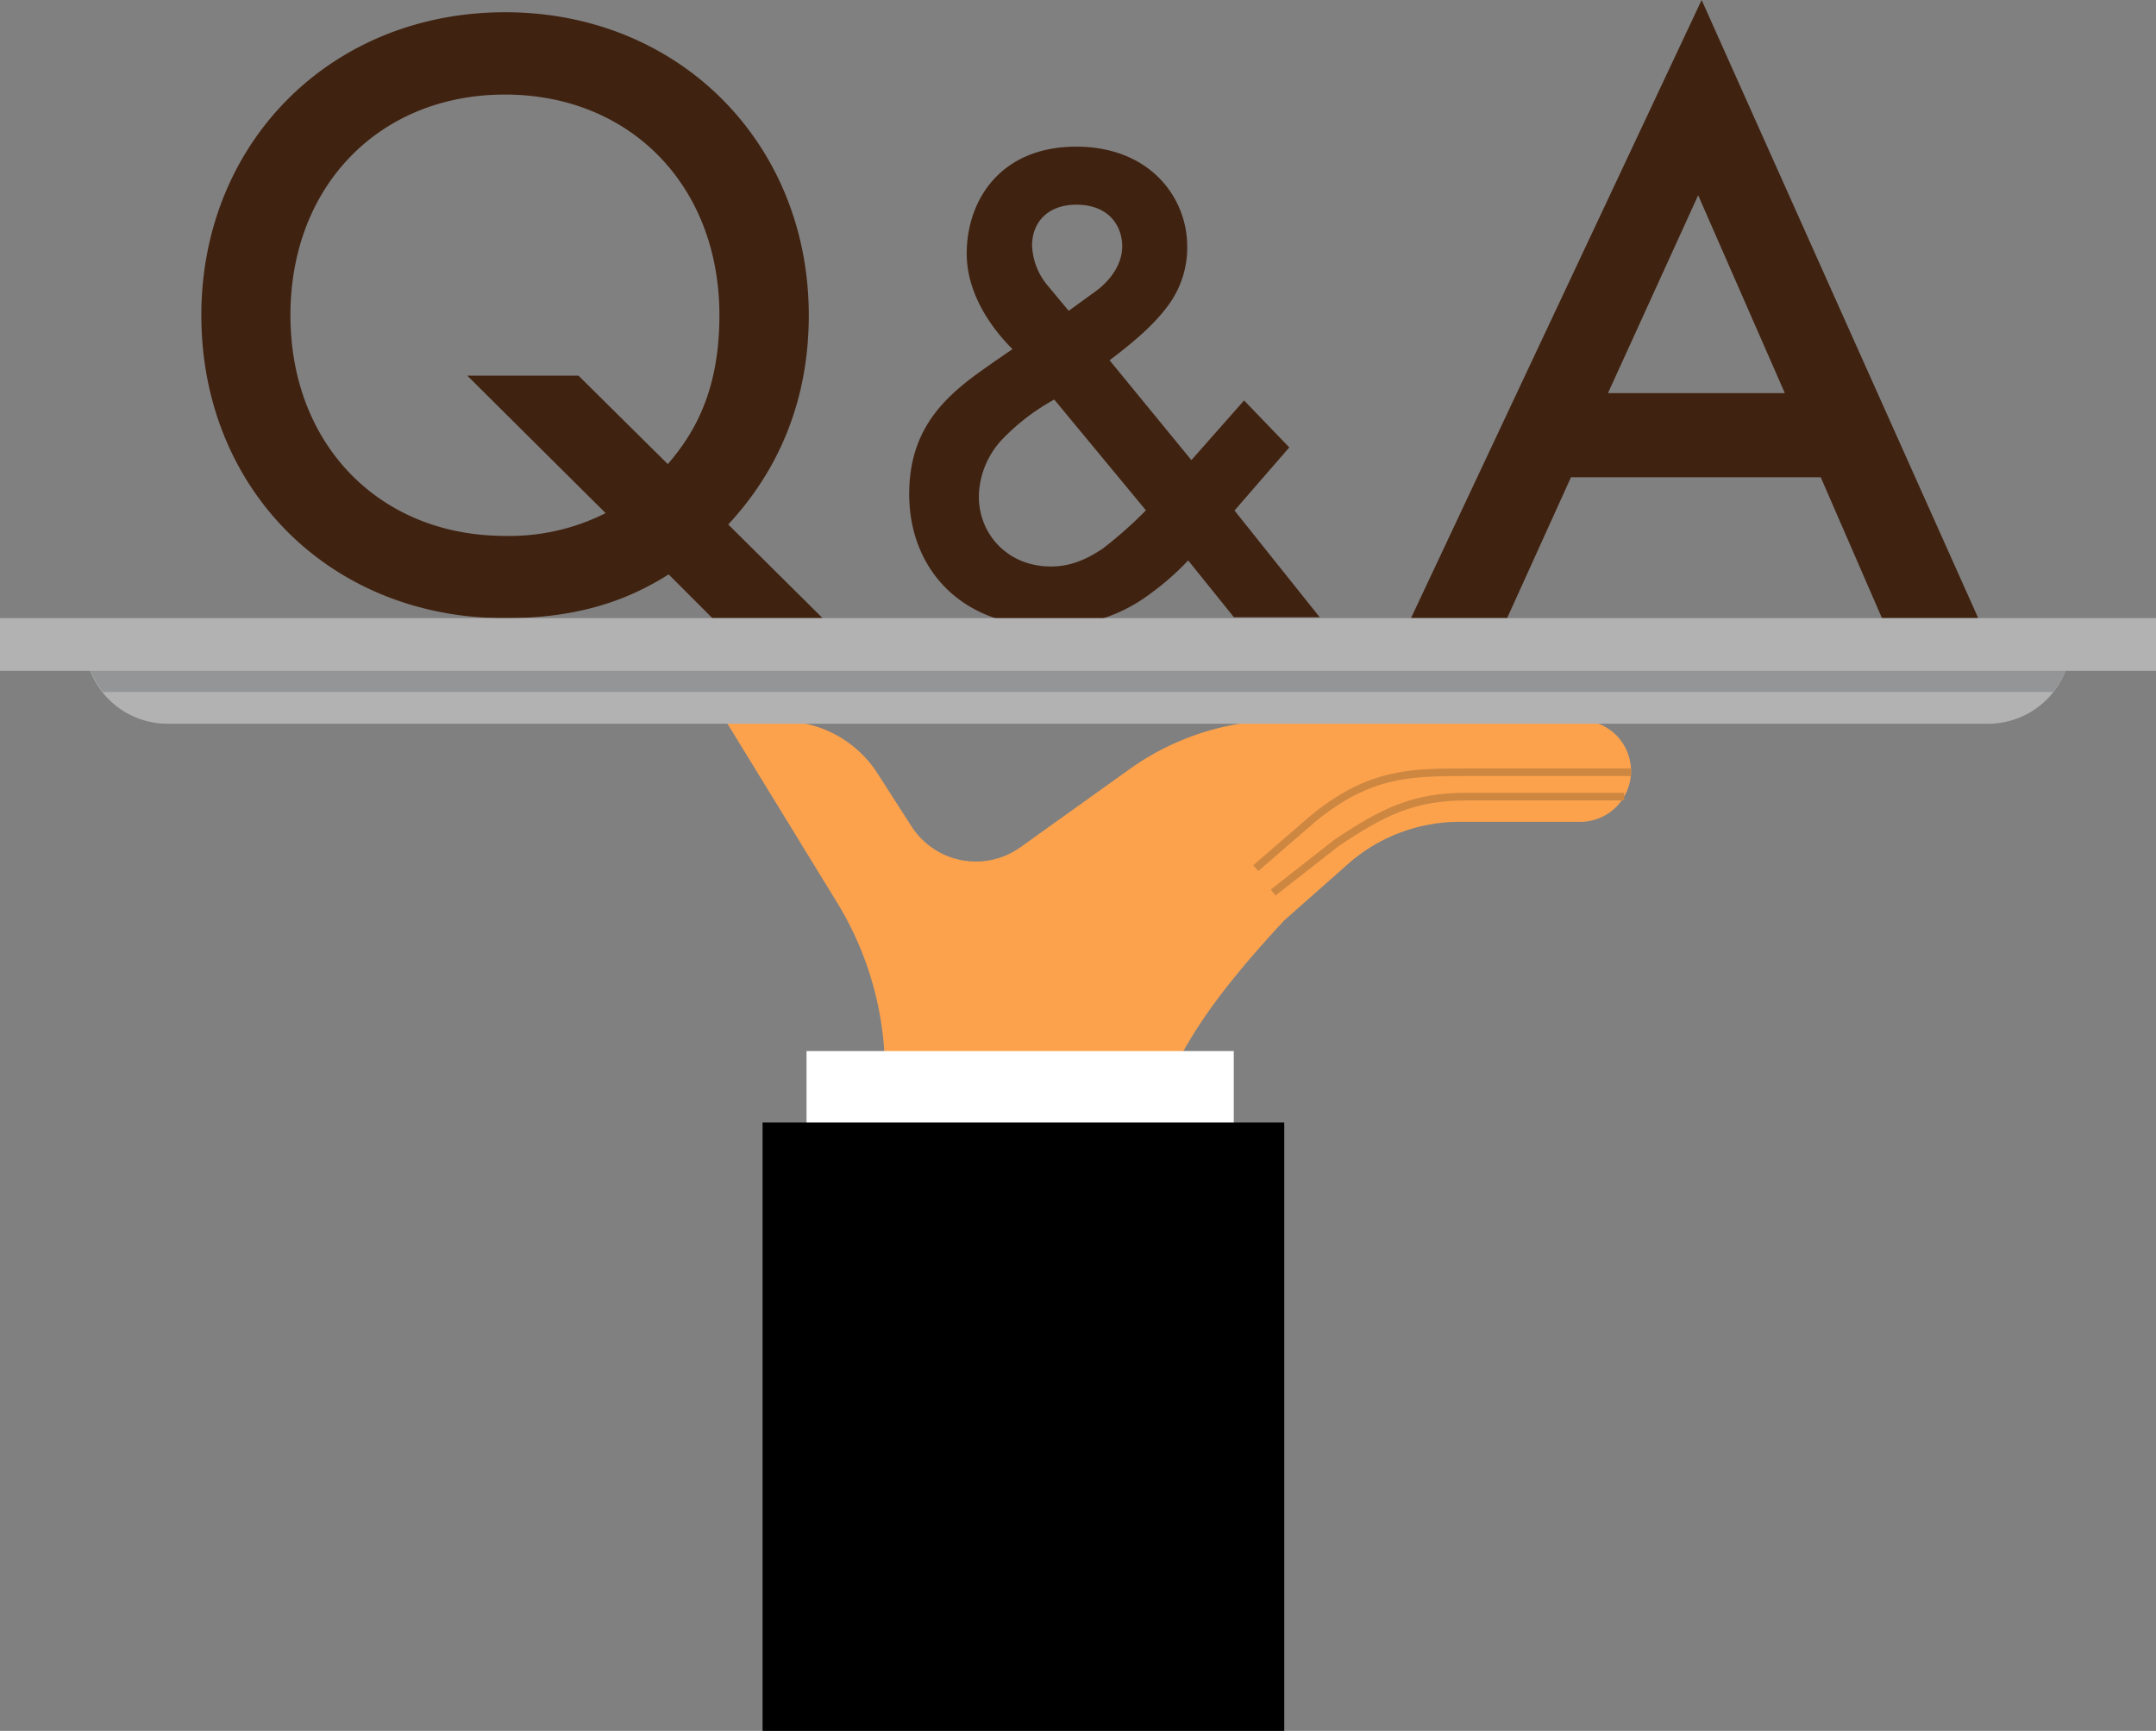
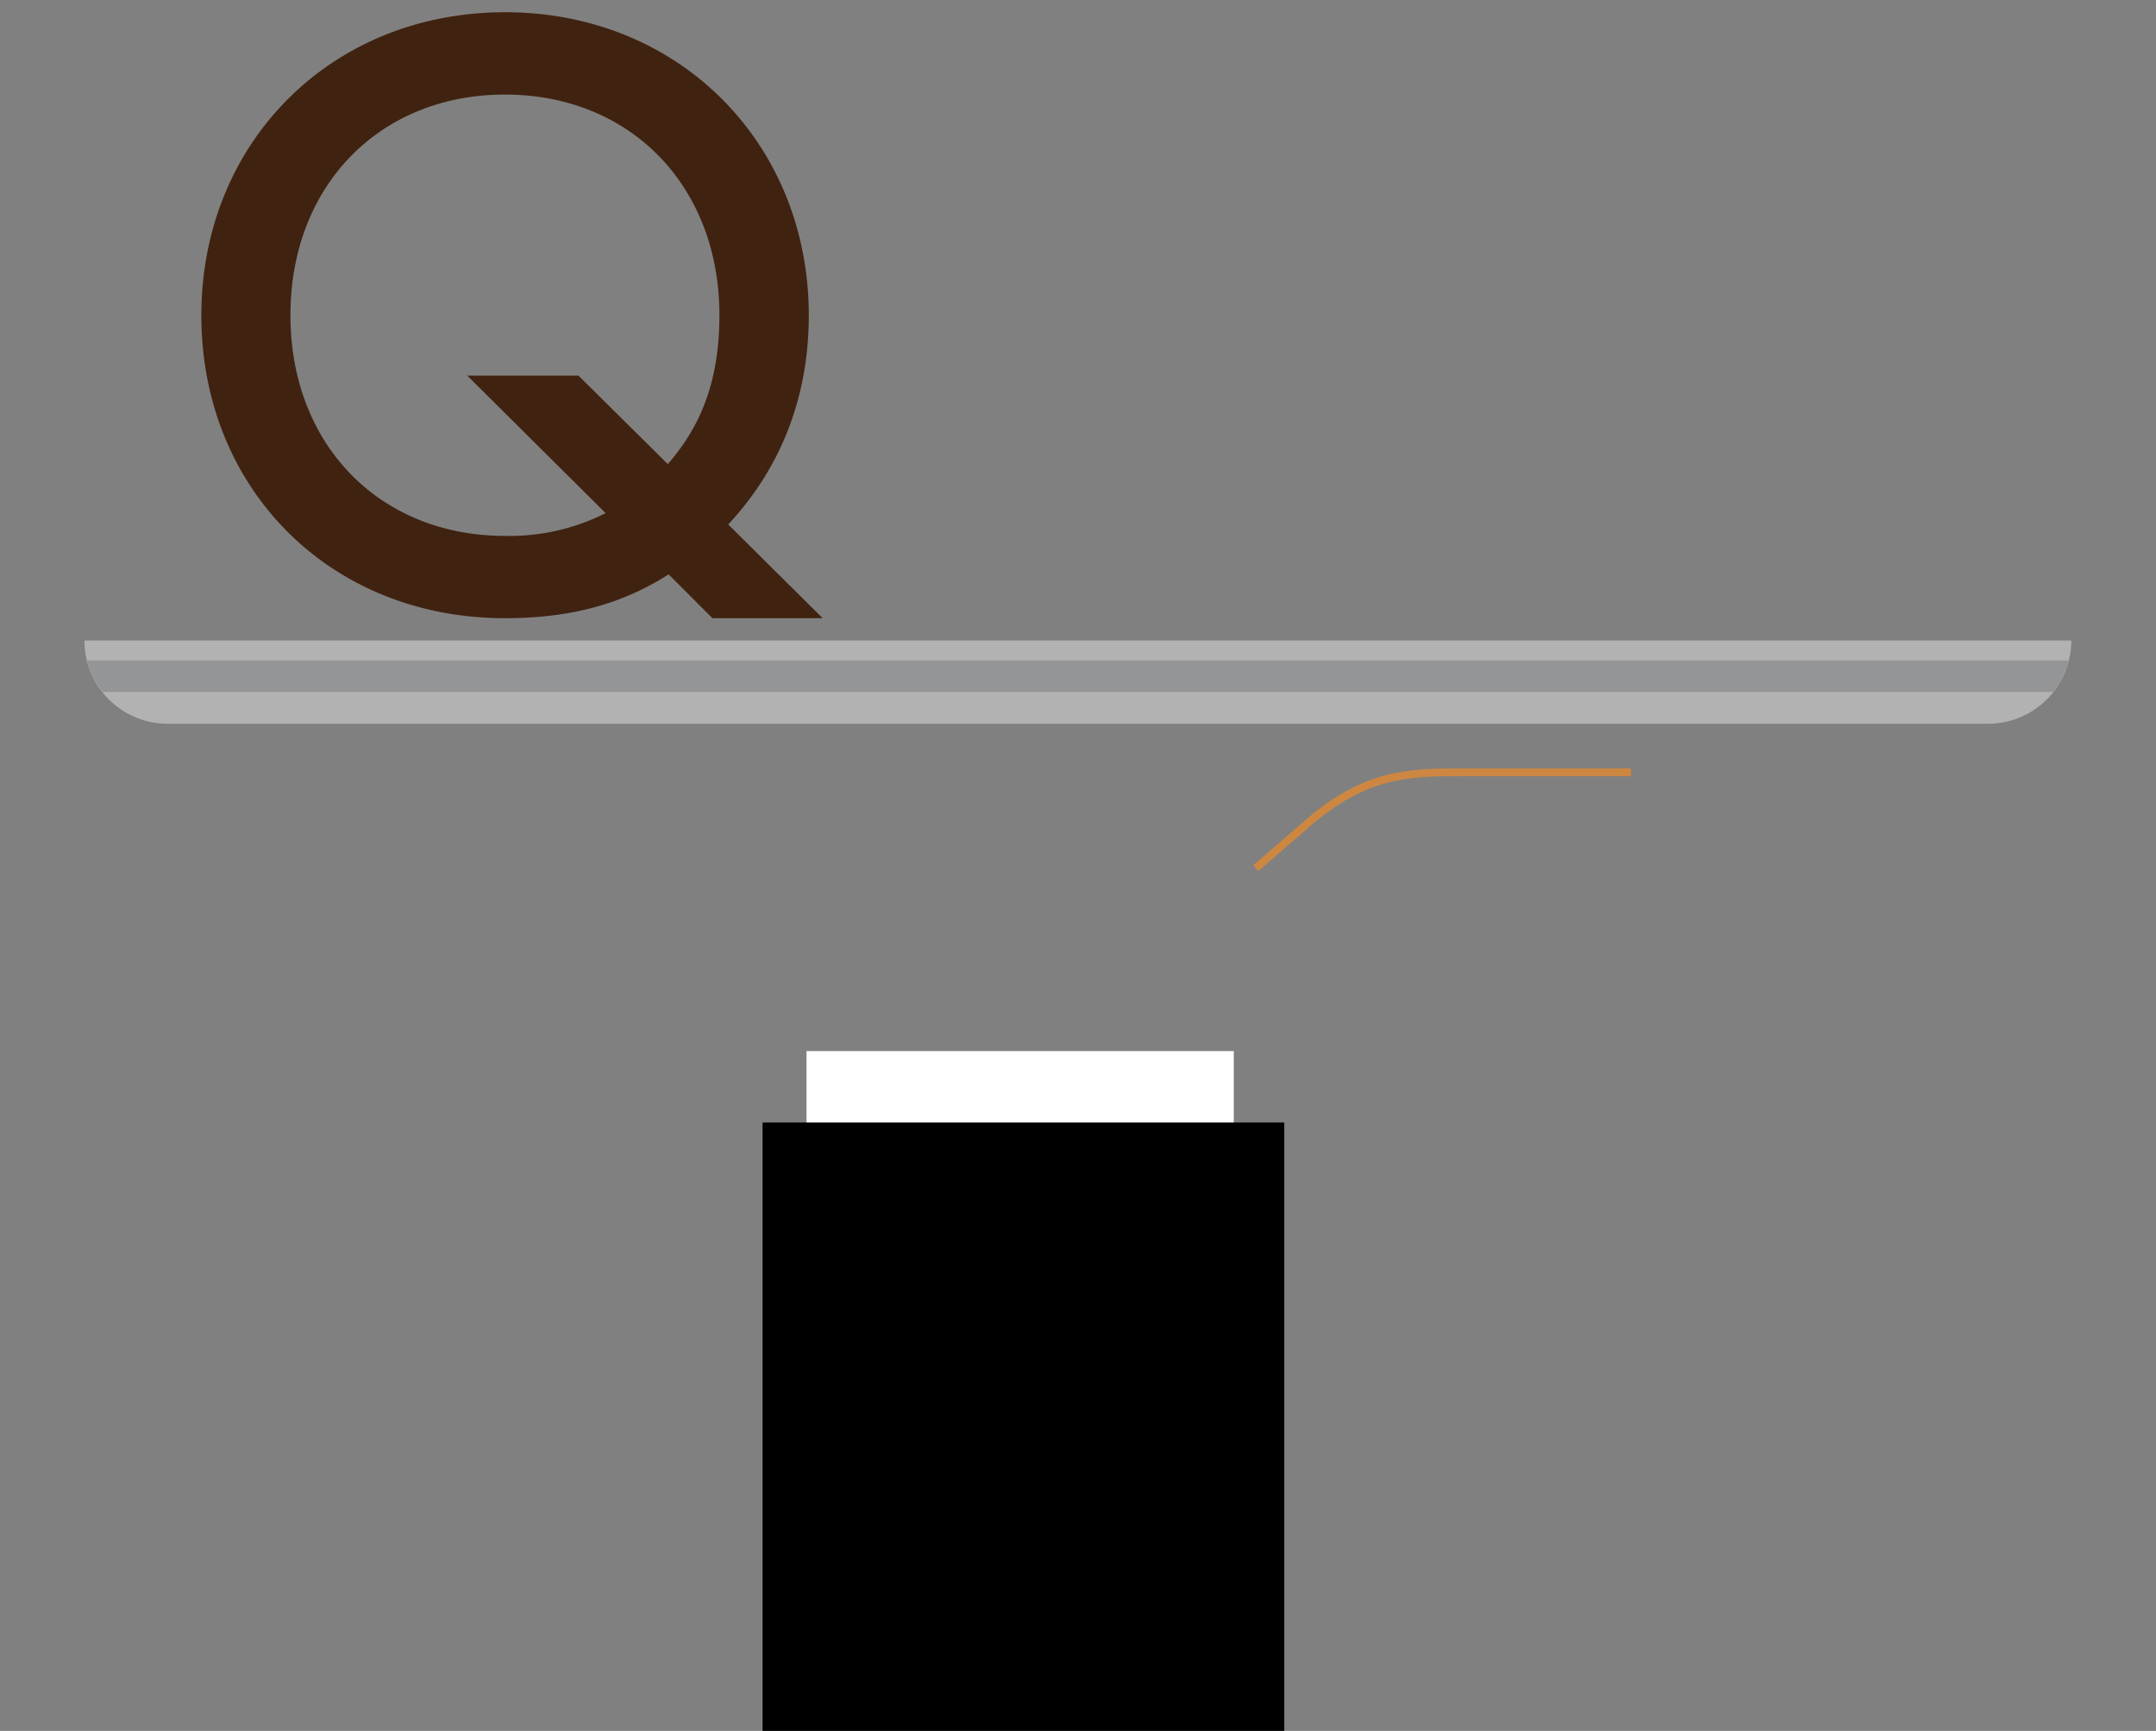
<svg xmlns="http://www.w3.org/2000/svg" data-name="レイヤー 2" width="403.668" height="324.044">
  <rect width="100%" height="100%" fill="#808080" stroke="none" />
  <g data-name="レイヤー 1">
    <g data-name="グループ 13094" style="isolation:isolate" fill="#402210">
      <path data-name="パス 68754" d="M125.189 107.532c-8.517 5.409-18.024 8.2-30.649 8.2-32.785 0-56.842-24.259-56.842-56.713.001-32.138 24.104-56.727 56.889-56.727 32.62 0 56.842 24.589 56.842 56.723 0 20-8.847 32.455-15.081 39.175l17.676 17.538h-20.638zm-.156-20.646c5.244-6.069 9.663-14.1 9.663-27.871 0-24.259-16.713-41.311-40.156-41.311S54.379 34.756 54.379 59.015s16.722 41.311 40.165 41.311a39.9 39.9 0 0018.849-4.263l-25.9-25.735h20.821z" />
-       <path data-name="パス 68755" d="M241.394 83.759l-10.259 11.817 15.962 19.986h-16.063l-8.572-10.644a50 50 0 01-7.27 6.363 30.254 30.254 0 01-19 5.968c-16.227 0-25.964-10.772-25.964-24.754 0-11.423 5.84-17.419 12.459-22.324 2.338-1.7 6.106-4.291 6.885-4.8-2.989-2.989-8.572-9.608-8.572-17.914 0-9.874 6.234-20 20.509-20 13.752 0 20.775 9.48 20.775 18.694a18.208 18.208 0 01-3.768 11.3c-2.072 2.75-5.061 5.712-10.772 9.993l15.32 18.694 9.865-11.167zm-44.006-8.957a40.568 40.568 0 00-9.443 7.142 16.026 16.026 0 00-4.676 11c0 7 5.327 13.11 13.5 13.11 3.667 0 6.619-1.3 9.736-3.374a79.145 79.145 0 008.047-7.14zm7.536-20.115c3.117-2.209 5.189-5.327 5.189-8.572 0-3.768-2.466-7.793-8.572-7.793-5.317 0-8.306 3.245-8.306 7.664a12.4 12.4 0 002.961 7.527l3.9 4.676z" />
-       <path data-name="パス 68756" d="M340.895 89.342h-46.757l-11.964 26.386h-18L318.598 0l51.79 115.728h-18.024zm-6.72-15.742l-16.228-37.047L301.06 73.6z" />
    </g>
-     <path data-name="パス 68757" d="M305.378 144.368a9.489 9.489 0 01-9.489 9.489h-22.618a31.58 31.58 0 00-20.9 7.908l-11.923 10.547c-11.368 12.285-25 28.421-25 45.143v.568h-49.754v-17.244a60.9 60.9 0 00-8.987-31.845l-20.79-33.917h10.488a21.279 21.279 0 0117.9 9.782l6.363 9.92a14.33 14.33 0 0020.4 3.887l20.39-14.586a48.957 48.957 0 0128.522-9.168h55.925a9.489 9.489 0 019.471 9.516z" fill="#fca24d" />
    <path data-name="長方形 4475" fill="#fff" d="M151.007 196.773h79.991v21.251h-79.991z" />
    <path data-name="長方形 4476" d="M142.774 210.149h97.676v113.894h-97.676z" />
    <path data-name="パス 68758" d="M15.843 119.909h371.965a15.586 15.586 0 01-15.586 15.586H31.392a15.586 15.586 0 01-15.586-15.586z" fill="#b2b2b2" />
    <path data-name="パス 68759" d="M387.358 123.649a15.585 15.585 0 01-2.943 5.9H19.253a15.585 15.585 0 01-2.943-5.9z" fill="#949596" />
-     <path data-name="長方形 4477" fill="#b2b2b2" d="M0 115.719h403.668v9.874H0z" />
    <path data-name="パス 68760" d="M235.114 162.531l10.791-9.333c10.562-8.618 18.336-8.618 28.485-8.618h30.988" fill="none" stroke="#ce8741" stroke-miterlimit="10" stroke-width="1.44" />
-     <path data-name="パス 68761" d="M238.369 167.096l11.918-9.333c8.435-5.62 14.137-8.627 24.268-8.627h29.539" fill="none" stroke="#ce8741" stroke-miterlimit="10" stroke-width="1.44" />
  </g>
</svg>